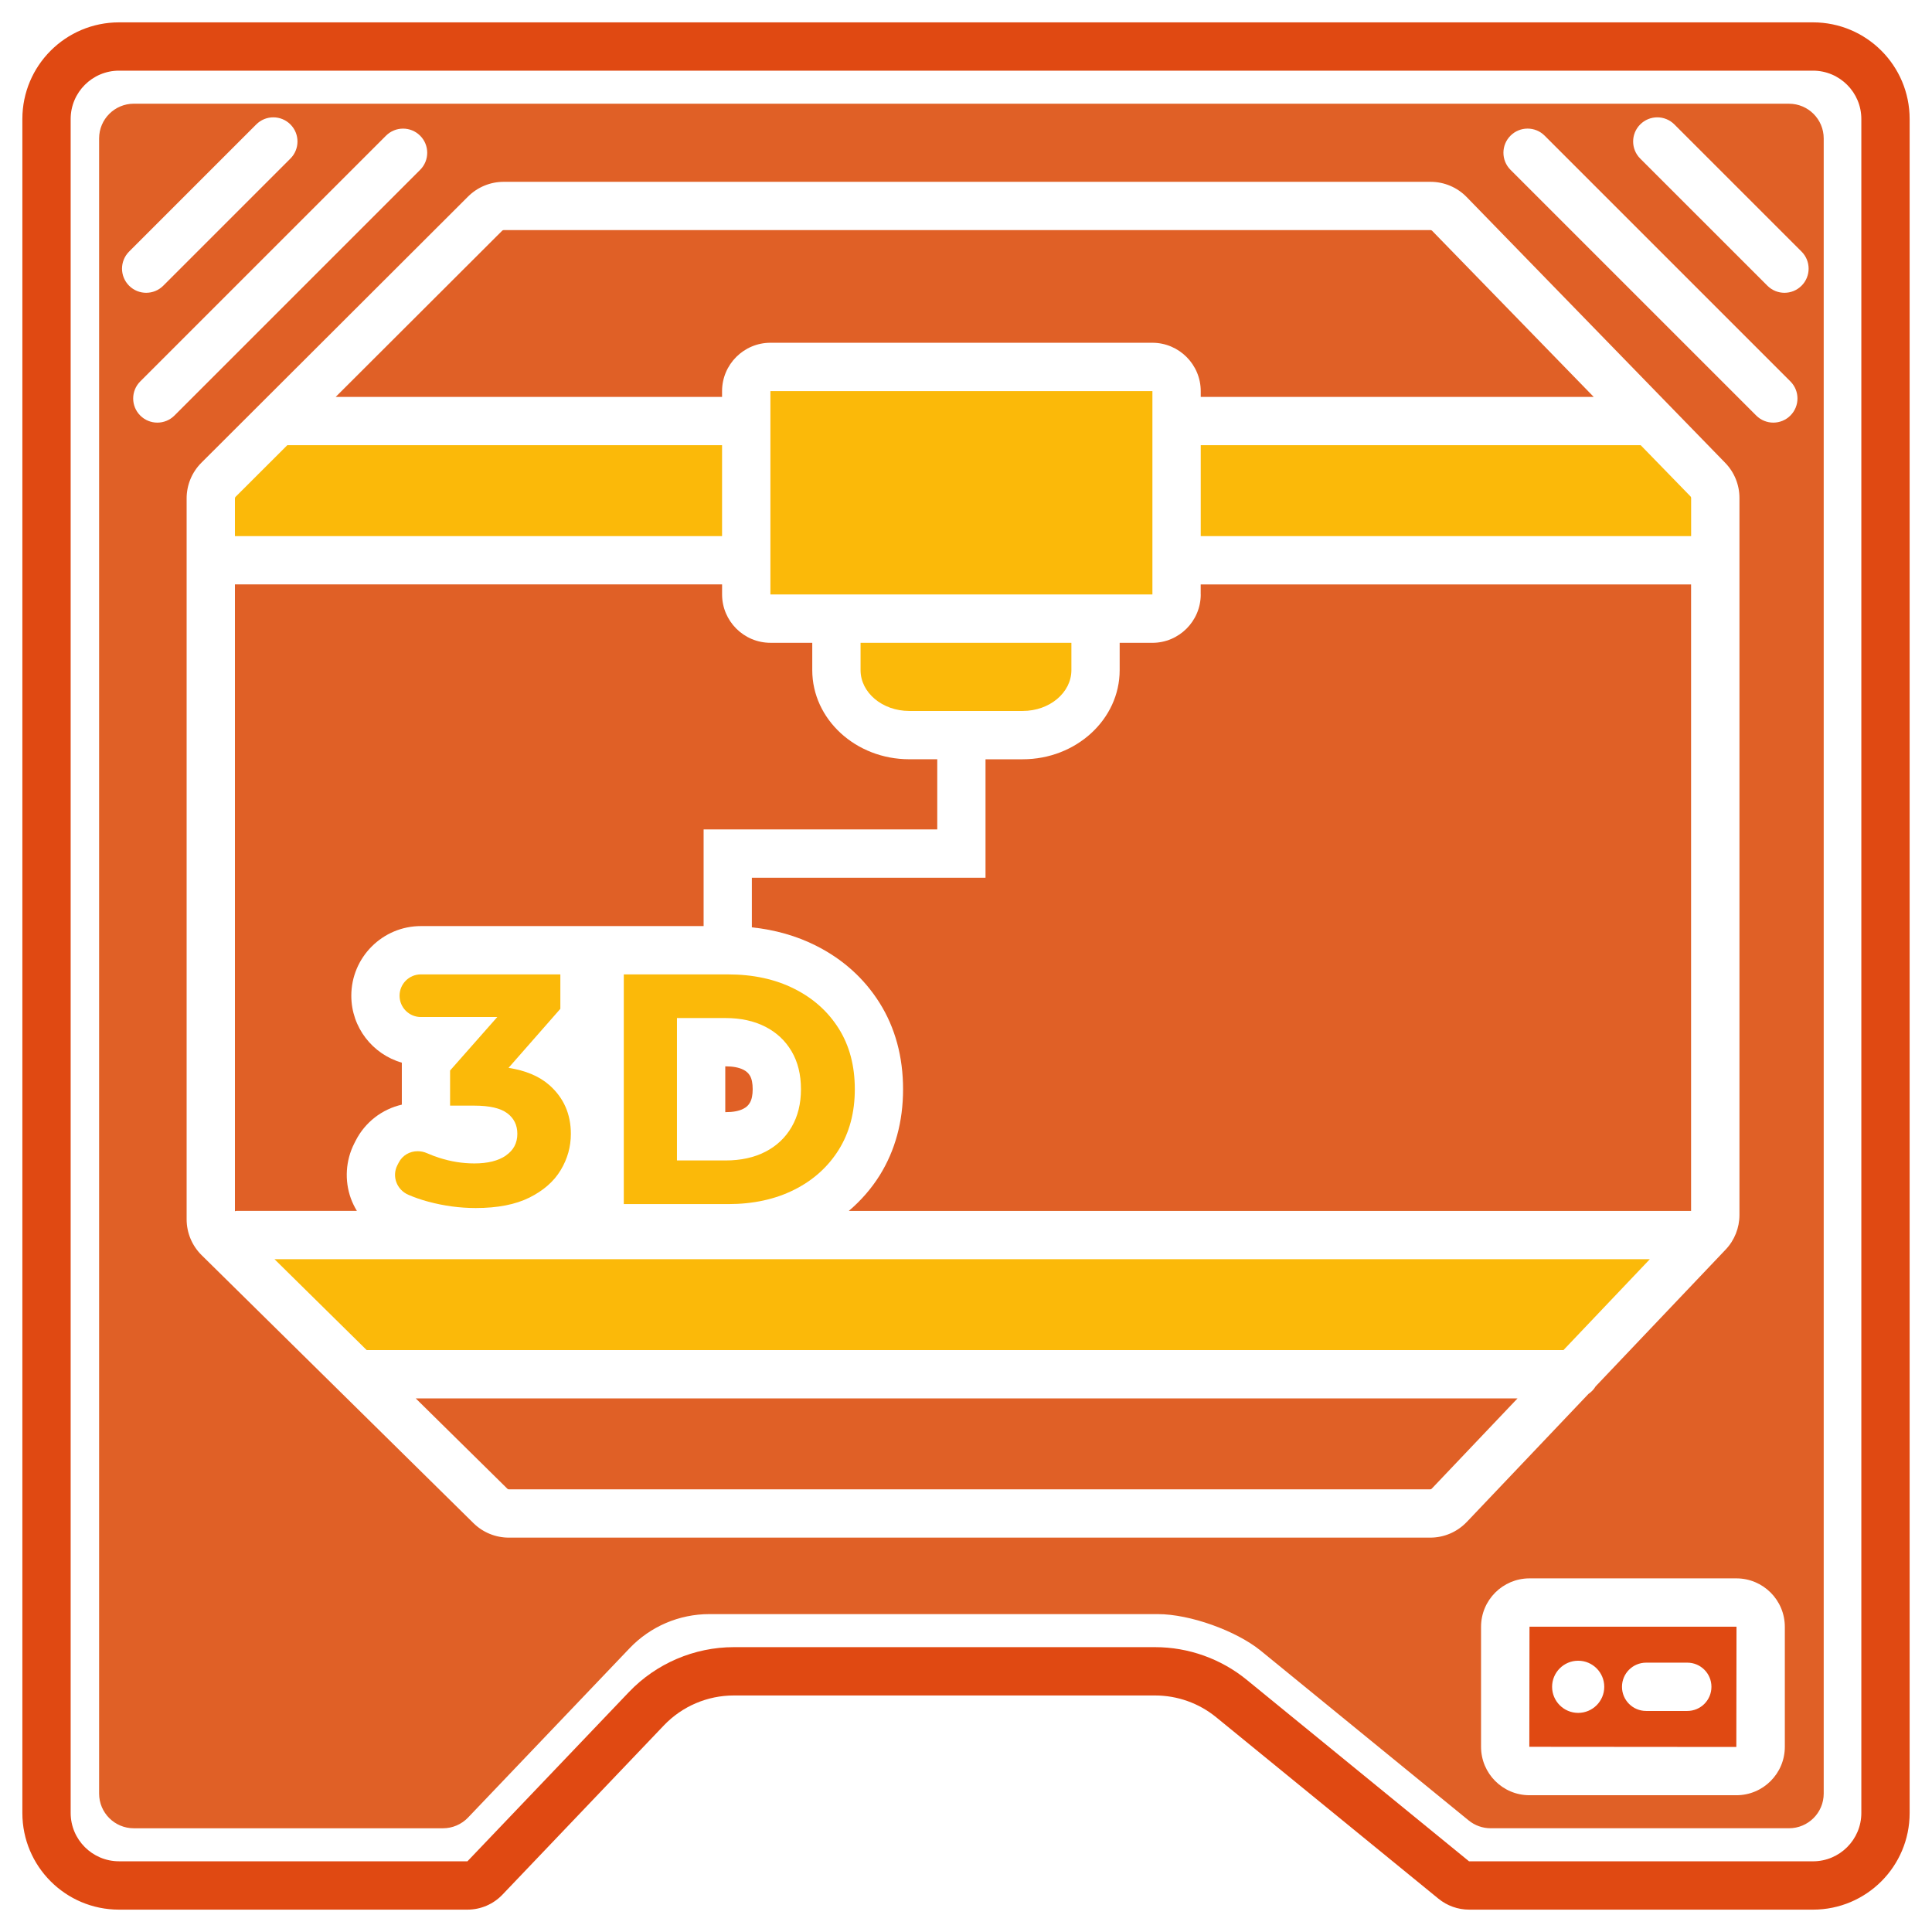
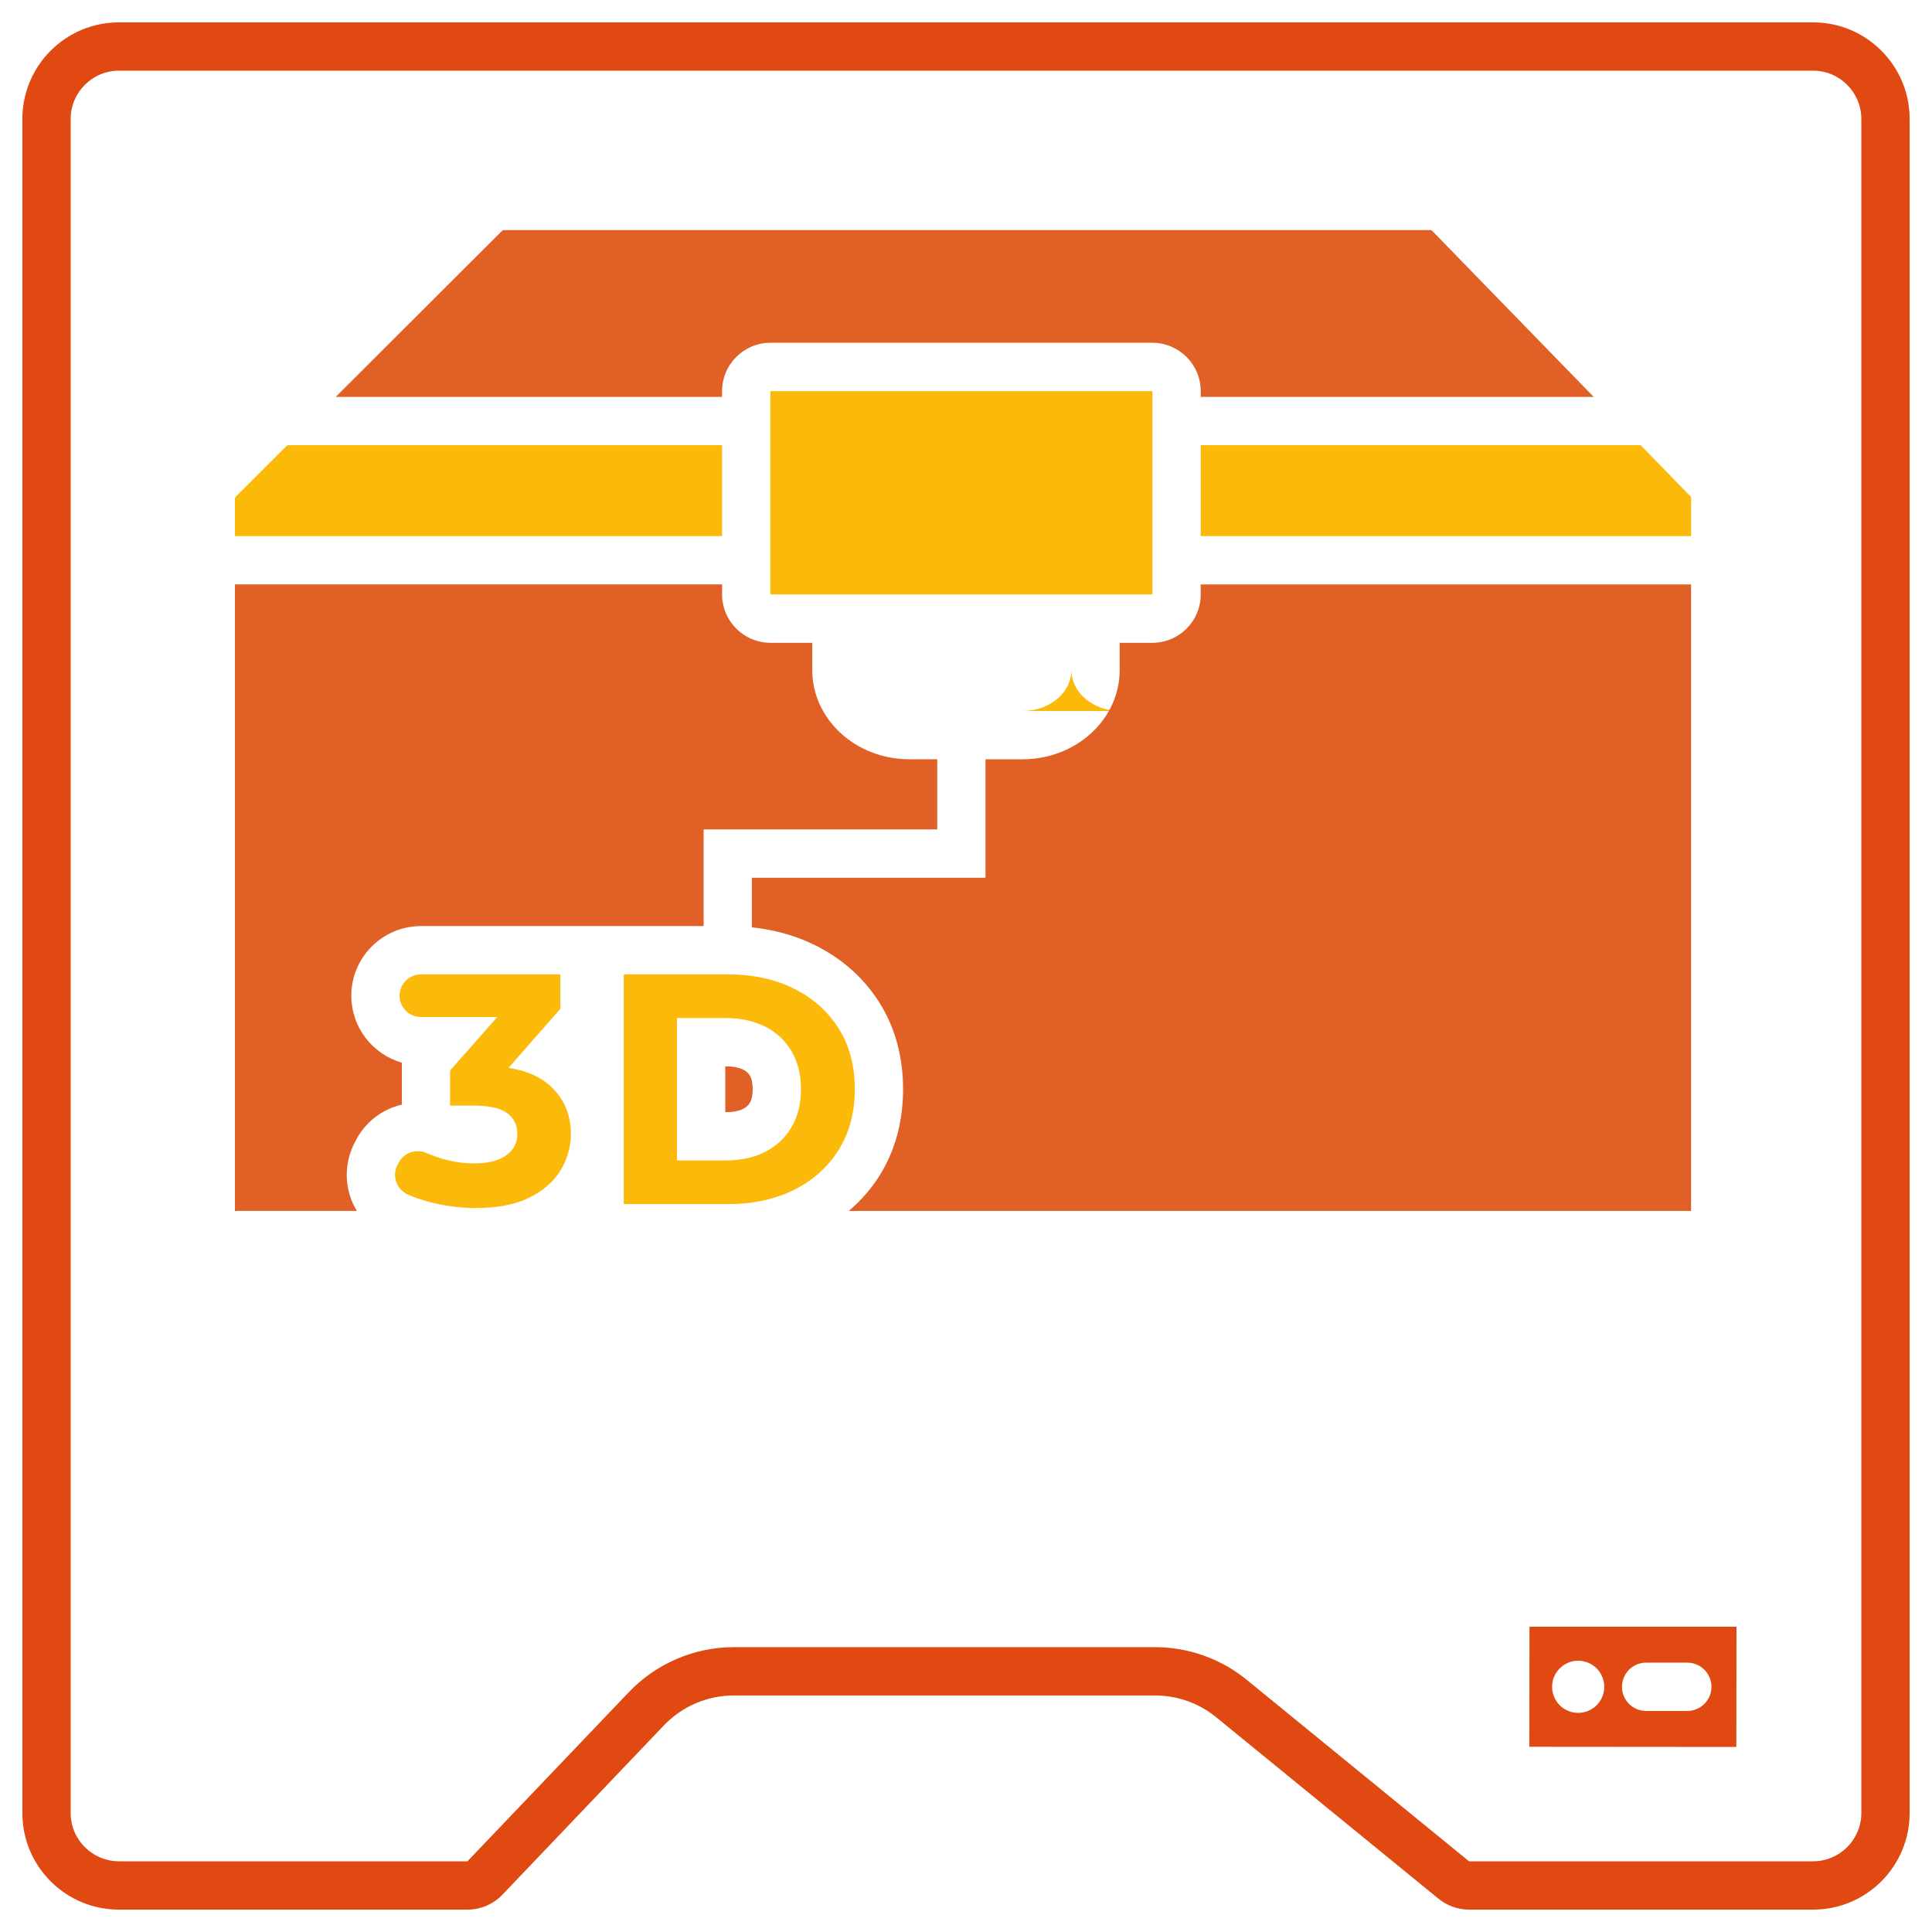
<svg xmlns="http://www.w3.org/2000/svg" id="Capa_2" width="28.222mm" height="28.222mm" viewBox="0 0 80 80">
  <defs>
    <style>.cls-1{fill:none;}.cls-2{fill:#fbb909;}.cls-3{fill:#e04912;}.cls-4{fill:#e06026;}</style>
  </defs>
  <g id="Capa_1-2">
    <g id="Impresion_3D">
      <g>
        <path class="cls-2" d="M20.949,47.849c-.317,.217-.752,.326-1.305,.326-.489,0-.973-.077-1.453-.231-.176-.057-.345-.12-.505-.191-.128-.057-.261-.084-.392-.084-.323,0-.629,.167-.785,.474l-.056,.109c-.235,.462-.021,1.015,.455,1.221,.253,.11,.527,.205,.821,.284,.652,.176,1.309,.265,1.97,.265,.906,0,1.648-.145,2.228-.435,.579-.29,1.01-.668,1.29-1.135,.281-.466,.421-.966,.421-1.501,0-.824-.299-1.499-.897-2.025-.419-.367-.985-.599-1.683-.709l2.145-2.444v-1.426h-5.775c-.488,0-.883,.395-.883,.883s.395,.883,.883,.883h3.163l-1.954,2.215v1.454h1.005c.626,0,1.078,.104,1.359,.312,.281,.209,.421,.494,.421,.856,0,.38-.158,.68-.476,.897Z" />
-         <path class="cls-4" d="M21.009,61.645c.016,.016,.038,.025,.06,.025H59.223c.023,0,.046-.01,.062-.027l3.553-3.739H17.214l3.795,3.741Z" />
        <path class="cls-2" d="M29.899,18.435H11.896l-2.143,2.139c-.016,.016-.025,.038-.025,.061v1.564H29.899v-3.764Z" />
-         <polygon class="cls-2" points="15.185 55.905 64.739 55.905 68.317 52.14 11.366 52.14 15.185 55.905" />
        <path class="cls-4" d="M14.528,49.624c-.268-.743-.216-1.574,.142-2.278l.056-.11c.391-.769,1.093-1.307,1.913-1.495v-1.738c-1.206-.345-2.092-1.457-2.092-2.773,0-1.59,1.293-2.883,2.883-2.883h11.705v-4.003h9.675v-2.905h-1.162c-2.213,0-4.014-1.655-4.014-3.69v-1.132h-1.73c-1.105,0-2.004-.899-2.004-2.004v-.414H9.728v25.954c.024-.002,.044-.014,.068-.014h4.981c-.099-.163-.184-.335-.249-.516Z" />
-         <path class="cls-2" d="M37.648,29.439h4.701c1.111,0,2.015-.758,2.015-1.69v-1.132h-8.73v1.132c0,.932,.903,1.69,2.014,1.69Z" />
+         <path class="cls-2" d="M37.648,29.439h4.701c1.111,0,2.015-.758,2.015-1.69v-1.132v1.132c0,.932,.903,1.69,2.014,1.69Z" />
        <path class="cls-4" d="M49.72,24.614c0,1.105-.899,2.004-2.004,2.004h-1.353v1.132c0,2.035-1.801,3.69-4.015,3.69h-1.54v4.905h-9.675v2.054c.959,.101,1.844,.353,2.641,.752,1.116,.558,2.007,1.357,2.648,2.377,.645,1.027,.972,2.231,.972,3.576,0,1.335-.326,2.535-.97,3.568-.35,.559-.781,1.046-1.276,1.469h34.876V24.2h-20.306v.414Z" />
        <path class="cls-4" d="M29.899,16.197c0-1.105,.899-2.004,2.004-2.004h15.813c1.104,0,2.004,.899,2.004,2.004v.238h16.272l-6.693-6.881c-.016-.017-.039-.026-.062-.026H20.855c-.023,0-.044,.009-.061,.025l-6.894,6.882h15.999v-.238Z" />
        <rect class="cls-2" x="31.901" y="16.195" width="15.818" height="8.42" />
        <path class="cls-2" d="M67.938,18.435h-18.218v3.764h20.306v-1.582c0-.022-.009-.044-.024-.06l-2.064-2.122Z" />
        <path class="cls-4" d="M30.778,44.294c-.18-.092-.427-.139-.736-.139h-.01v1.897h.01c.31,0,.558-.047,.736-.139,.128-.066,.206-.138,.274-.254,.076-.131,.115-.318,.115-.556,0-.243-.037-.43-.112-.558-.065-.11-.147-.185-.276-.252Z" />
        <path class="cls-2" d="M34.73,42.59c-.445-.707-1.06-1.257-1.849-1.651-.787-.394-1.698-.591-2.731-.591h-4.32v9.511h4.32c1.033,0,1.944-.197,2.731-.591,.788-.394,1.404-.947,1.849-1.658,.443-.711,.666-1.547,.666-2.507,0-.969-.222-1.807-.666-2.513Zm-1.951,4.076c-.258,.444-.62,.786-1.087,1.026-.467,.24-1.017,.36-1.651,.36h-2.01v-5.897h2.01c.634,0,1.184,.121,1.651,.36,.467,.24,.829,.579,1.087,1.019,.259,.44,.387,.963,.387,1.569,0,.598-.128,1.119-.387,1.563Z" />
        <path class="cls-3" d="M75.073,.926H4.927C2.718,.926,.926,2.718,.926,4.927V75.073c0,2.21,1.791,4.001,4.001,4.001h14.428c.548,0,1.072-.224,1.451-.621l6.684-7.008c.755-.791,1.8-1.239,2.893-1.239h17.448c.921,0,1.815,.318,2.528,.901l9.206,7.515c.358,.292,.806,.452,1.268,.452h14.24c2.21,0,4.001-1.791,4.001-4.001V4.927c0-2.21-1.791-4.001-4.001-4.001Zm2.001,74.146c0,1.103-.898,2.001-2.001,2.001h-14.243s-9.206-7.516-9.206-7.516c-1.068-.872-2.415-1.352-3.793-1.352H30.384c-1.632,0-3.214,.677-4.34,1.858l-6.688,7.009H4.927c-1.103,0-2.001-.898-2.001-2.001V4.927c0-1.103,.898-2.001,2.001-2.001H75.073c1.103,0,2.001,.898,2.001,2.001V75.073Z" />
        <g>
          <path class="cls-1" d="M66.07,57.408l5.383-5.664c.368-.388,.574-.902,.574-1.437V20.618c0-.543-.212-1.065-.591-1.454l-10.703-11.003c-.393-.404-.932-.632-1.495-.632H20.855c-.553,0-1.083,.219-1.474,.61l-11.041,11.021c-.392,.391-.612,.922-.612,1.476v29.853c0,.558,.224,1.094,.622,1.486l11.255,11.095c.39,.385,.916,.6,1.464,.6H59.223c.572,0,1.118-.235,1.512-.649l5.04-5.304c.12-.082,.219-.184,.294-.309Z" />
-           <path class="cls-1" d="M63.96,5.619c-.391-.391-1.023-.391-1.414,0s-.391,1.023,0,1.414l10.175,10.175c.195,.195,.451,.293,.707,.293s.512-.098,.707-.293c.391-.391,.391-1.023,0-1.414l-10.175-10.175Z" />
-           <path class="cls-1" d="M17.397,5.619c-.391-.391-1.023-.391-1.414,0L5.808,15.793c-.391,.391-.391,1.023,0,1.414,.195,.195,.451,.293,.707,.293s.512-.098,.707-.293L17.397,7.033c.391-.391,.391-1.023,0-1.414Z" />
          <path class="cls-1" d="M6.76,11.831l5.265-5.265c.391-.391,.391-1.023,0-1.414s-1.023-.391-1.414,0l-5.265,5.265c-.391,.391-.391,1.023,0,1.414,.195,.195,.451,.293,.707,.293s.512-.098,.707-.293Z" />
          <path class="cls-1" d="M69.331,5.152c-.391-.391-1.023-.391-1.414,0s-.391,1.023,0,1.414l5.266,5.265c.195,.195,.451,.293,.707,.293s.512-.098,.707-.293c.391-.391,.391-1.023,0-1.414l-5.266-5.265Z" />
-           <path class="cls-4" d="M74.078,4.294H5.541c-.794,0-1.437,.644-1.437,1.437V74.268c0,.794,.643,1.437,1.437,1.437h12.801c.393,0,.769-.161,1.04-.445l6.69-7.012c.86-.901,2.051-1.411,3.297-1.411h18.576c1.321,0,3.24,.684,4.264,1.519l8.605,7.024c.257,.209,.578,.324,.909,.324h12.355c.794,0,1.438-.643,1.438-1.436V5.732c0-.794-.644-1.437-1.437-1.437ZM5.346,10.417l5.265-5.265c.391-.391,1.023-.391,1.414,0s.391,1.023,0,1.414l-5.265,5.265c-.195,.195-.451,.293-.707,.293s-.512-.098-.707-.293c-.391-.391-.391-1.023,0-1.414Zm1.169,7.083c-.256,0-.512-.098-.707-.293-.391-.391-.391-1.023,0-1.414L15.983,5.619c.391-.391,1.023-.391,1.414,0s.391,1.023,0,1.414L7.223,17.207c-.195,.195-.451,.293-.707,.293ZM60.736,63.021c-.394,.414-.94,.649-1.512,.649H21.069c-.548,0-1.074-.216-1.464-.6l-11.255-11.095c-.398-.392-.622-.927-.622-1.486V20.636c0-.554,.22-1.085,.612-1.476l11.041-11.021c.391-.39,.921-.61,1.474-.61H59.238c.563,0,1.103,.228,1.495,.632l10.703,11.003c.379,.389,.591,.911,.591,1.454v29.69c0,.535-.205,1.049-.574,1.437l-5.383,5.664c-.075,.125-.174,.228-.294,.309l-5.04,5.304Zm13.17,9.309c0,1.109-.899,2.007-2.007,2.007h-8.565c-1.109,0-2.007-.899-2.007-2.007v-4.966c0-1.109,.899-2.007,2.007-2.007h8.565c1.109,0,2.007,.899,2.007,2.007v4.966Zm.23-55.123c-.195,.195-.451,.293-.707,.293s-.512-.098-.707-.293l-10.175-10.175c-.391-.391-.391-1.023,0-1.414s1.023-.391,1.414,0l10.175,10.175c.391,.391,.391,1.023,0,1.414Zm.462-5.376c-.195,.195-.451,.293-.707,.293s-.512-.098-.707-.293l-5.266-5.265c-.391-.391-.391-1.023,0-1.414s1.023-.391,1.414,0l5.266,5.265c.391,.391,.391,1.023,0,1.414Z" />
          <path class="cls-3" d="M71.905,67.364l-.007-.007h-8.565l-.007,4.974,8.572,.007m-6.549-1.411c-.596,0-1.08-.484-1.08-1.08s.484-1.08,1.08-1.08,1.08,.484,1.08,1.08-.484,1.08-1.08,1.08Zm4.518-.08h-1.704c-.553,0-1-.447-1-1s.447-1,1-1h1.704c.553,0,1,.447,1,1s-.447,1-1,1Z" />
        </g>
      </g>
      <rect class="cls-1" width="80" height="80" />
    </g>
  </g>
</svg>